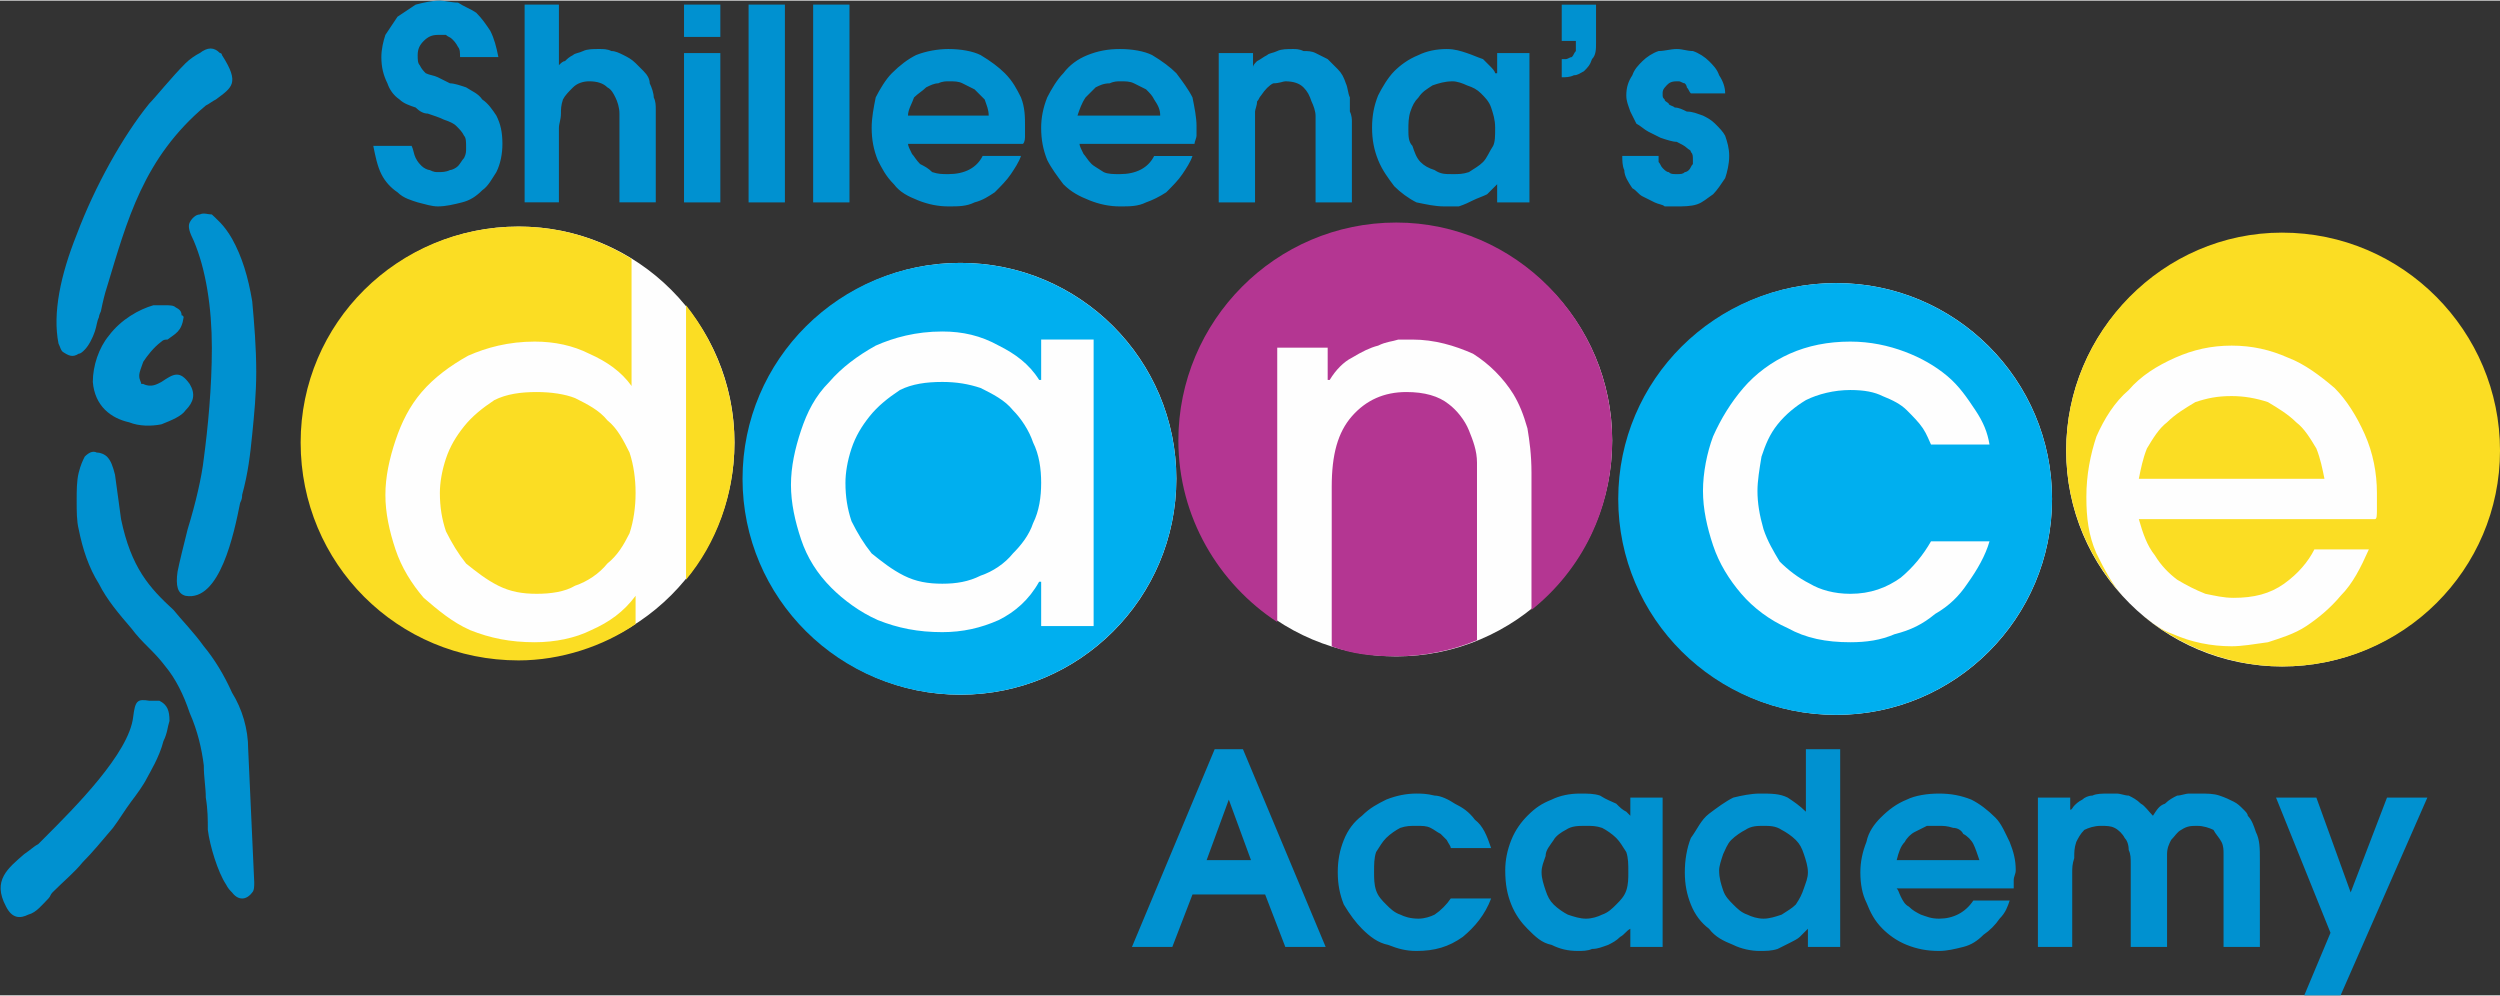
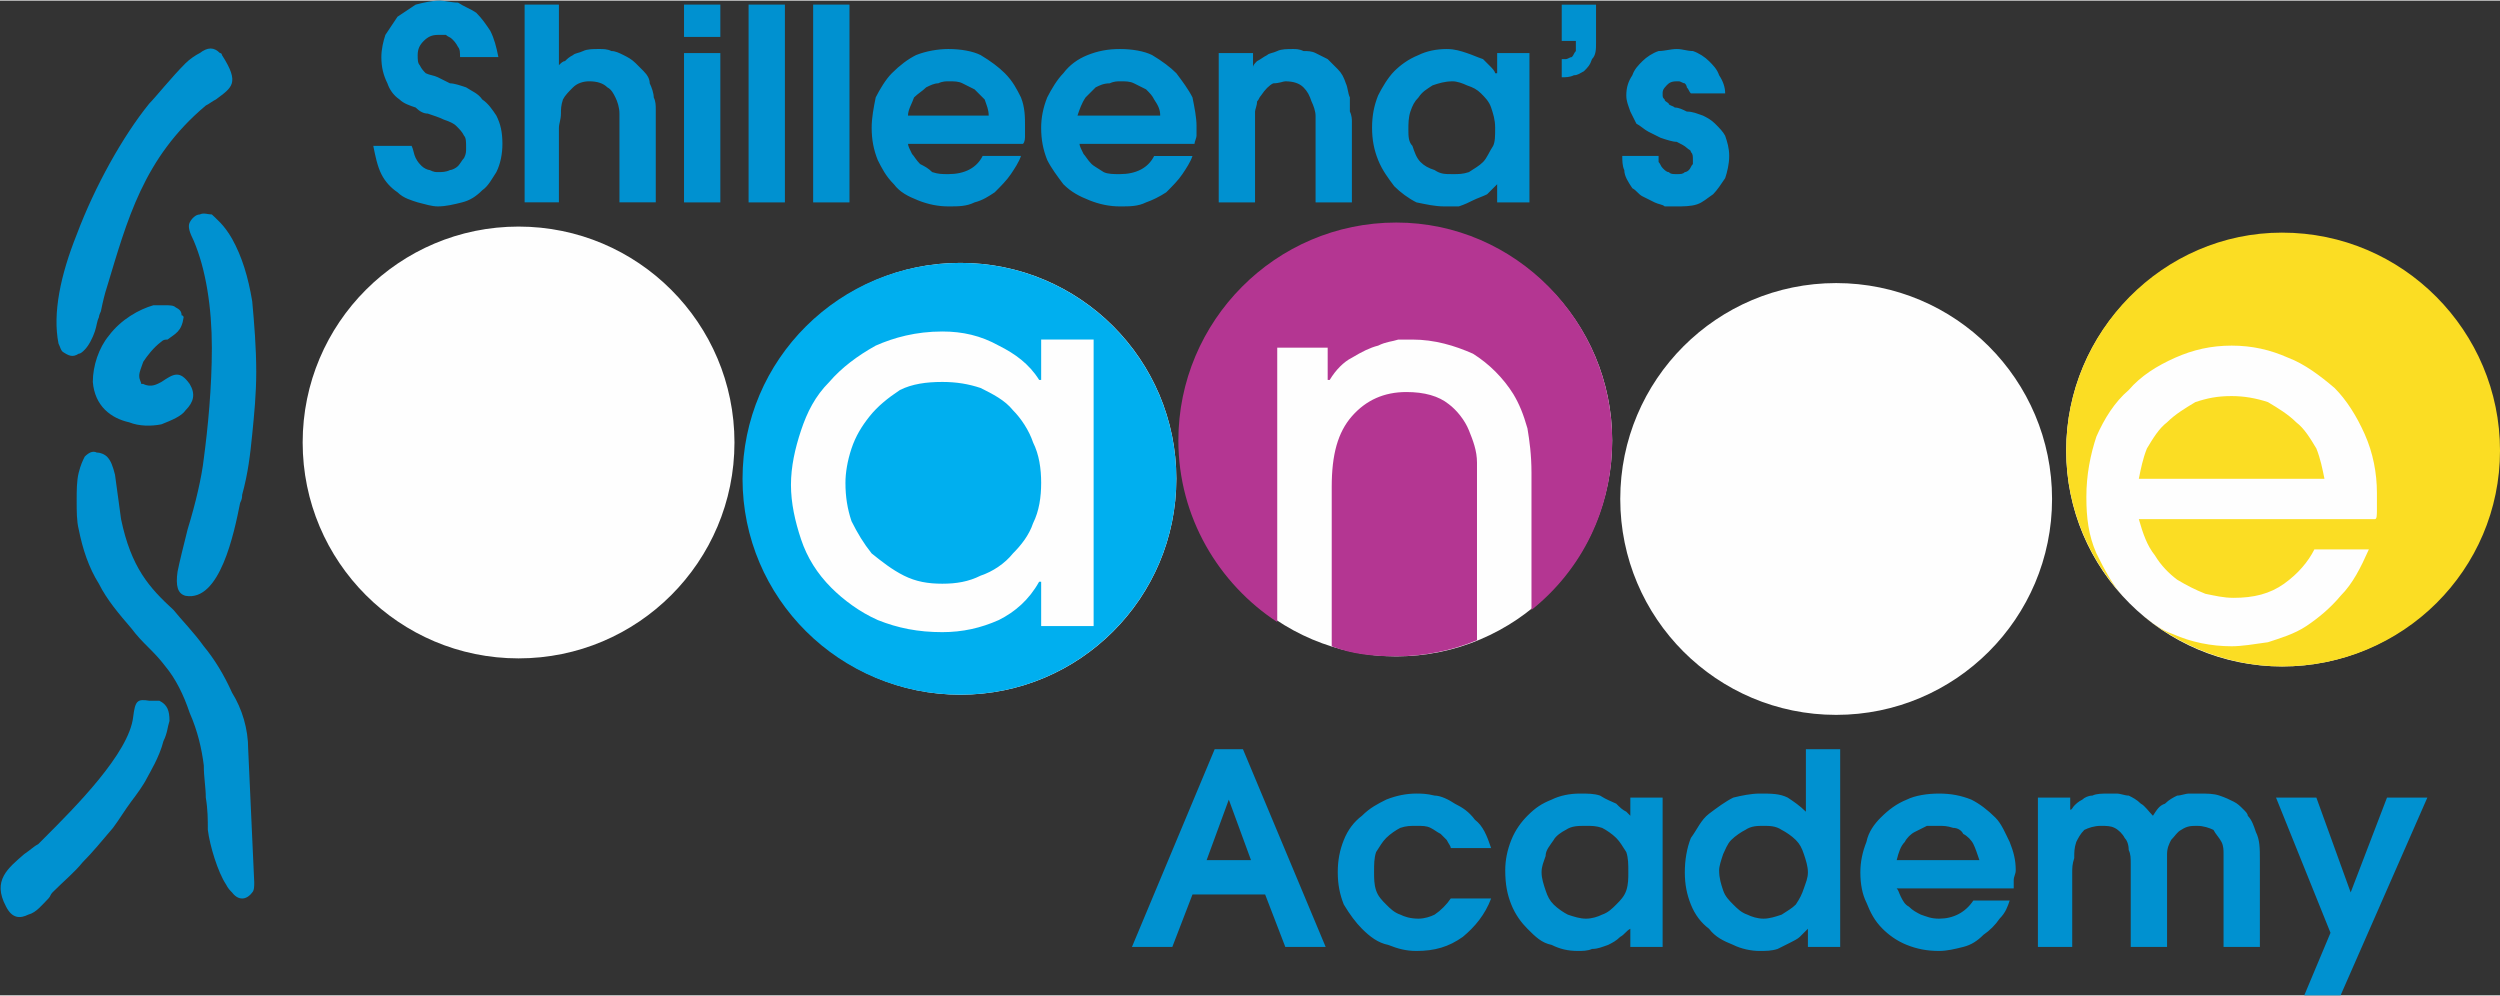
<svg xmlns="http://www.w3.org/2000/svg" xml:space="preserve" width="1599px" height="637px" version="1.1" style="shape-rendering:geometricPrecision; text-rendering:geometricPrecision; image-rendering:optimizeQuality; fill-rule:evenodd; clip-rule:evenodd" viewBox="0 0 1239 493">
  <rect x="0" y="0" width="1239" height="493" fill="#333333" stroke="none" />
  <defs>
    <style type="text/css">
   
    .fil0 {fill:#FEFEFE}
    .fil1 {fill:#FBDD23}
    .fil3 {fill:#B43692}
    .fil2 {fill:#00AFEF}
    .fil4 {fill:#0091D0}
    .fil5 {fill:#0091D0;fill-rule:nonzero}
   
  </style>
  </defs>
  <g id="Layer_x0020_1">
    <circle class="fil0" cx="692" cy="218" r="107" />
    <circle class="fil0" cx="257" cy="219" r="107" />
    <circle class="fil0" cx="476" cy="237" r="107" />
    <circle class="fil0" cx="910" cy="247" r="107" />
    <circle class="fil0" cx="1131" cy="223" r="107" />
-     <path class="fil1" d="M315 244c0,-7 -1,-14 -3,-20 -3,-6 -6,-12 -11,-16 -4,-5 -10,-8 -16,-11 -5,-2 -12,-3 -19,-3 -8,0 -15,1 -21,4 -6,4 -11,8 -15,13 -4,5 -7,10 -9,16 -2,6 -3,12 -3,17 0,7 1,13 3,19 3,6 6,11 10,16 5,4 10,8 16,11 6,3 12,4 19,4 7,0 14,-1 19,-4 6,-2 12,-6 16,-11 5,-4 8,-9 11,-15 2,-6 3,-13 3,-20zm-58 -132c21,0 40,6 56,16l0 63 0 0c-5,-7 -12,-12 -21,-16 -8,-4 -17,-6 -27,-6 -13,0 -24,3 -33,7 -9,5 -17,11 -23,18 -6,7 -10,15 -13,24 -3,9 -5,18 -5,27 0,9 2,18 5,27 3,9 8,17 14,24 7,6 14,12 23,16 10,4 20,6 32,6 10,0 20,-2 28,-6 9,-4 16,-9 22,-17l0 0 0 14c-16,11 -37,18 -58,18 -60,0 -108,-48 -108,-108 0,-59 48,-107 108,-107zm83 39c15,19 24,43 24,68 0,26 -9,50 -24,68l0 -136z" />
    <path class="fil2" d="M476 130c59,0 107,48 107,107 0,59 -48,107 -107,107 -60,0 -108,-48 -108,-107 0,-59 48,-107 108,-107zm40 109c0,-7 -1,-14 -4,-20 -2,-6 -6,-12 -10,-16 -4,-5 -10,-8 -16,-11 -6,-2 -12,-3 -19,-3 -8,0 -15,1 -21,4 -6,4 -11,8 -15,13 -4,5 -7,10 -9,16 -2,6 -3,12 -3,17 0,7 1,13 3,19 3,6 6,11 10,16 5,4 10,8 16,11 6,3 12,4 19,4 7,0 13,-1 19,-4 6,-2 12,-6 16,-11 4,-4 8,-9 10,-15 3,-6 4,-13 4,-20zm0 71l0 -22 -1 0c-5,9 -12,15 -20,19 -9,4 -18,6 -28,6 -12,0 -22,-2 -32,-6 -9,-4 -17,-10 -23,-16 -7,-7 -12,-15 -15,-24 -3,-9 -5,-18 -5,-27 0,-9 2,-18 5,-27 3,-9 7,-17 14,-24 6,-7 14,-13 23,-18 9,-4 20,-7 33,-7 10,0 19,2 28,7 8,4 15,9 20,17l1 0 0 -20 26 0 0 142 -26 0z" />
    <path class="fil3" d="M692 110c59,0 107,49 107,108 0,34 -15,64 -40,84l0 -68c0,-9 -1,-16 -2,-22 -2,-7 -4,-12 -7,-17 -5,-8 -12,-15 -20,-20 -9,-4 -19,-7 -30,-7 -1,0 -4,0 -7,0 -3,1 -6,1 -10,3 -4,1 -8,3 -13,6 -4,2 -8,6 -11,11l-1 0 0 -16 -25 0 0 136c-29,-19 -49,-52 -49,-90 0,-59 48,-108 108,-108zm40 207c-12,5 -26,8 -40,8 -11,0 -22,-1 -32,-5l0 -79c0,-16 3,-27 10,-35 7,-8 16,-12 27,-12 9,0 16,2 21,6 4,3 8,8 10,13 2,5 4,10 4,16 0,5 0,9 0,12l0 76z" />
-     <path class="fil2" d="M910 140c59,0 107,48 107,107 0,59 -48,107 -107,107 -60,0 -108,-48 -108,-107 0,-59 48,-107 108,-107zm47 80c-1,-2 -2,-5 -4,-8 -2,-3 -5,-6 -8,-9 -3,-3 -7,-5 -12,-7 -4,-2 -9,-3 -16,-3 -8,0 -16,2 -22,5 -5,3 -10,7 -14,12 -4,5 -6,10 -8,16 -1,6 -2,12 -2,17 0,6 1,12 3,19 2,6 5,11 8,16 4,4 9,8 15,11 5,3 12,5 20,5 10,0 18,-3 25,-8 6,-5 11,-11 15,-18l29 0c-2,7 -6,14 -11,21 -4,6 -9,11 -16,15 -6,5 -12,8 -20,10 -7,3 -14,4 -22,4 -12,0 -22,-2 -31,-7 -9,-4 -17,-10 -23,-17 -6,-7 -11,-15 -14,-24 -3,-9 -5,-18 -5,-27 0,-9 2,-19 5,-27 4,-9 9,-17 15,-24 6,-7 14,-13 23,-17 9,-4 19,-6 30,-6 10,0 19,2 27,5 8,3 15,7 21,12 6,5 10,11 14,17 4,6 6,11 7,17l-29 0z" />
    <path class="fil1" d="M1152 237c-1,-5 -2,-10 -4,-15 -3,-5 -6,-10 -10,-13 -4,-4 -9,-7 -14,-10 -6,-2 -12,-3 -18,-3 -7,0 -12,1 -18,3 -5,3 -10,6 -14,10 -4,3 -7,8 -10,13 -2,5 -3,10 -4,15l92 0zm-21 -122c60,0 108,49 108,108 0,59 -48,107 -108,107 -26,0 -51,-10 -70,-26 5,4 10,8 16,10 9,4 19,6 29,6 5,0 11,-1 18,-2 6,-2 13,-4 19,-8 6,-4 12,-9 17,-15 6,-6 10,-14 14,-23l-27 0c-3,6 -8,12 -15,17 -7,5 -15,7 -25,7 -5,0 -9,-1 -14,-2 -5,-2 -9,-4 -14,-7 -4,-3 -8,-7 -11,-12 -4,-5 -6,-11 -8,-18l117 0c1,0 1,-2 1,-5 0,-3 0,-6 0,-8 0,-10 -2,-20 -6,-29 -4,-9 -9,-17 -15,-23 -7,-6 -15,-12 -23,-15 -9,-4 -18,-6 -28,-6 -10,0 -19,2 -28,6 -9,4 -17,9 -23,16 -7,6 -12,14 -16,23 -3,9 -5,19 -5,30 0,10 1,19 5,28 4,8 8,16 14,22 -18,-19 -29,-45 -29,-73 0,-59 48,-108 107,-108z" />
    <path class="fil4" d="M185 100m19 -28c1,2 1,4 2,6 1,2 2,3 3,4 1,1 3,2 4,2 2,1 3,1 4,1 2,0 4,0 6,-1 1,0 3,-1 4,-2 1,-1 2,-3 3,-4 1,-2 1,-3 1,-5 0,-3 0,-5 -1,-6 -1,-2 -2,-3 -4,-5 -1,-1 -3,-2 -6,-3 -2,-1 -5,-2 -8,-3 -2,0 -4,-1 -6,-3 -3,-1 -6,-2 -8,-4 -3,-2 -5,-5 -6,-8 -2,-4 -3,-8 -3,-13 0,-4 1,-8 2,-11 2,-3 4,-6 6,-9 3,-2 6,-4 9,-6 4,-1 8,-2 12,-2 2,0 6,1 9,1 3,2 6,3 9,5 3,3 5,6 7,9 2,4 3,8 4,13l-19 0c0,-2 0,-4 -1,-5 -1,-2 -2,-3 -3,-4 -1,-1 -2,-1 -3,-2 -1,0 -3,0 -4,0 -3,0 -5,1 -7,3 -2,2 -3,4 -3,7 0,2 0,4 1,5 1,2 2,3 3,4 2,1 4,1 6,2 2,1 4,2 6,3 2,0 5,1 8,2 3,2 6,3 8,6 3,2 5,5 7,8 2,4 3,8 3,14 0,5 -1,10 -3,14 -2,3 -4,7 -7,9 -3,3 -6,5 -10,6 -4,1 -8,2 -12,2 -3,0 -6,-1 -10,-2 -3,-1 -7,-2 -10,-5 -3,-2 -6,-5 -8,-9 -2,-4 -3,-9 -4,-14l19 0zm56 28m0 -98l17 0 0 30c1,-1 2,-2 3,-2 1,-1 2,-2 4,-3 1,-1 3,-1 5,-2 2,-1 5,-1 8,-1 2,0 4,0 6,1 2,0 4,1 6,2 2,1 4,2 6,4 1,1 3,3 4,4 2,2 3,4 3,6 1,2 2,5 2,7 1,2 1,4 1,6 0,2 0,3 0,5l0 41 -18 0 0 -38c0,-2 0,-4 0,-6 0,-3 -1,-6 -2,-8 -1,-2 -2,-4 -4,-5 -2,-2 -5,-3 -9,-3 -3,0 -6,1 -8,3 -2,2 -4,4 -5,6 -1,3 -1,5 -1,7 0,3 -1,5 -1,7l0 37 -17 0 0 -98zm79 98m0 -98l18 0 0 16 -18 0 0 -16zm0 24l18 0 0 74 -18 0 0 -74zm32 74m0 -98l18 0 0 98 -18 0 0 -98zm32 98m0 -98l18 0 0 98 -18 0 0 -98zm29 98m58 -43c0,-3 -1,-5 -2,-8 -2,-2 -3,-3 -5,-5 -2,-1 -4,-2 -6,-3 -2,-1 -4,-1 -7,-1 -1,0 -3,0 -5,1 -2,0 -4,1 -6,2 -2,2 -4,3 -6,5 -1,3 -3,6 -3,9l40 0zm-40 14c0,1 1,3 2,5 1,1 2,3 4,5 2,1 4,2 6,4 3,1 5,1 8,1 8,0 14,-3 17,-9l19 0c-1,3 -3,6 -5,9 -2,3 -5,6 -8,9 -3,2 -6,4 -10,5 -4,2 -8,2 -13,2 -5,0 -10,-1 -15,-3 -5,-2 -9,-4 -12,-8 -4,-4 -6,-8 -8,-12 -2,-5 -3,-10 -3,-16 0,-5 1,-10 2,-15 2,-4 5,-9 8,-12 4,-4 8,-7 12,-9 5,-2 11,-3 16,-3 6,0 12,1 16,3 5,3 9,6 12,9 4,4 6,8 8,12 2,5 2,10 2,14 0,2 0,4 0,5 0,1 0,3 -1,4l-57 0zm66 29m59 -43c0,-3 -1,-5 -3,-8 -1,-2 -2,-3 -4,-5 -2,-1 -4,-2 -6,-3 -2,-1 -4,-1 -7,-1 -1,0 -3,0 -5,1 -3,0 -5,1 -7,2 -2,2 -3,3 -5,5 -2,3 -3,6 -4,9l41 0zm-40 14c0,1 1,3 2,5 1,1 2,3 4,5 1,1 3,2 6,4 2,1 5,1 8,1 8,0 14,-3 17,-9l19 0c-1,3 -3,6 -5,9 -2,3 -5,6 -8,9 -3,2 -7,4 -10,5 -4,2 -8,2 -13,2 -5,0 -10,-1 -15,-3 -5,-2 -9,-4 -13,-8 -3,-4 -6,-8 -8,-12 -2,-5 -3,-10 -3,-16 0,-5 1,-10 3,-15 2,-4 5,-9 8,-12 3,-4 7,-7 12,-9 5,-2 10,-3 16,-3 6,0 12,1 16,3 5,3 9,6 12,9 3,4 6,8 8,12 1,5 2,10 2,14 0,2 0,4 0,5 0,1 -1,3 -1,4l-57 0zm69 29m0 -74l17 0 0 7c0,-1 1,-2 2,-3 2,-1 3,-2 5,-3 1,-1 3,-1 5,-2 2,-1 5,-1 8,-1 1,0 3,0 5,1 2,0 4,0 6,1 2,1 4,2 6,3 2,2 3,3 5,5 2,2 3,4 4,7 1,2 1,5 2,7 0,2 0,5 0,7 1,2 1,4 1,5l0 40 -18 0 0 -36c0,-2 0,-4 0,-7 0,-2 -1,-5 -2,-7 -1,-3 -2,-5 -4,-7 -2,-2 -5,-3 -9,-3 -1,0 -3,1 -6,1 -2,1 -4,3 -6,6 -1,1 -1,2 -2,3 0,2 -1,4 -1,5 0,2 0,3 0,5 0,2 0,3 0,5l0 35 -18 0 0 -74zm76 74m61 -37c0,-4 -1,-7 -2,-10 -1,-3 -3,-5 -5,-7 -2,-2 -4,-3 -7,-4 -2,-1 -5,-2 -7,-2 -4,0 -7,1 -10,2 -3,2 -5,3 -7,6 -2,2 -3,4 -4,7 -1,3 -1,6 -1,9 0,3 0,6 2,8 1,3 2,6 4,8 2,2 4,3 7,4 3,2 5,2 9,2 3,0 5,0 8,-1 3,-2 5,-3 7,-5 2,-2 3,-5 5,-8 1,-2 1,-5 1,-9zm17 37l-16 0 0 -9c-2,2 -3,3 -5,5 -2,1 -5,2 -7,3 -2,1 -4,2 -7,3 -2,0 -5,0 -7,0 -5,0 -9,-1 -14,-2 -4,-2 -8,-5 -11,-8 -3,-4 -6,-8 -8,-13 -2,-5 -3,-10 -3,-16 0,-6 1,-11 3,-16 2,-4 5,-9 8,-12 3,-3 7,-6 12,-8 4,-2 9,-3 14,-3 4,0 7,1 10,2 3,1 5,2 8,3 2,2 3,3 4,4 2,2 2,3 2,3l1 0 0 -10 16 0 0 74zm16 0m0 -98l17 0 0 19c0,3 0,6 -2,8 -1,3 -2,4 -4,6 -2,1 -3,2 -5,2 -2,1 -4,1 -6,1l0 0 0 -9c0,0 1,0 2,0 1,0 2,-1 3,-1 1,-1 1,-2 2,-3 0,0 0,-2 0,-3l0 -2 -7 0 0 -18zm30 98m34 -54c-1,-1 -1,-2 -2,-3 0,-1 -1,-2 -1,-2 -1,0 -2,-1 -3,-1 0,0 -1,0 -1,0 -3,0 -4,1 -5,2 -2,2 -2,3 -2,4 0,2 0,2 1,3 0,1 1,1 2,2 0,1 2,1 3,2 2,0 4,1 6,2 3,0 5,1 8,2 2,1 4,2 6,4 2,2 4,4 5,6 1,3 2,6 2,10 0,4 -1,8 -2,11 -2,3 -4,6 -6,8 -3,2 -5,4 -8,5 -3,1 -7,1 -10,1 -2,0 -4,0 -6,0 -1,-1 -3,-1 -5,-2 -2,-1 -4,-2 -6,-3 -2,-1 -3,-3 -5,-4 -2,-3 -4,-6 -4,-9 -1,-2 -1,-5 -1,-7l18 0c0,1 0,2 0,3 1,1 1,2 2,3 1,1 2,2 3,2 1,1 2,1 4,1 2,0 3,0 4,-1 1,0 2,-1 2,-1 1,-1 1,-2 2,-3 0,-1 0,-1 0,-2 0,-2 0,-3 -1,-4 0,-1 -1,-1 -2,-2 -1,-1 -3,-2 -5,-3 -2,0 -5,-1 -8,-2 -2,-1 -4,-2 -6,-3 -2,-1 -4,-3 -6,-4 -1,-2 -2,-4 -3,-6 -1,-3 -2,-5 -2,-8 0,-4 1,-7 3,-10 1,-3 3,-5 5,-7 2,-2 5,-4 8,-5 3,0 6,-1 9,-1 3,0 5,1 8,1 3,1 6,3 8,5 2,2 4,4 5,7 2,3 3,6 3,9l-17 0z" />
    <path class="fil4" d="M561 469m37 -43l22 0 -11 -30 0 0 -11 30zm4 -55l14 0 41 98 -20 0 -10 -26 -36 0 -10 26 -20 0 41 -98zm61 98m76 -24c-3,8 -8,14 -14,19 -7,5 -14,7 -23,7 -5,0 -9,-1 -14,-3 -5,-1 -9,-4 -13,-8 -3,-3 -6,-7 -9,-12 -2,-5 -3,-10 -3,-16 0,-6 1,-11 3,-16 2,-5 5,-9 9,-12 4,-4 8,-6 12,-8 5,-2 10,-3 15,-3 2,0 5,0 9,1 3,0 7,2 10,4 4,2 7,4 10,8 4,3 6,8 8,14l-20 0c0,-1 -1,-2 -2,-4 -1,-1 -2,-2 -3,-3 -2,-1 -3,-2 -5,-3 -2,-1 -4,-1 -7,-1 -3,0 -5,0 -8,1 -2,1 -5,3 -7,5 -2,2 -3,4 -5,7 -1,3 -1,6 -1,10 0,3 0,6 1,9 1,3 3,5 5,7 2,2 4,4 7,5 2,1 5,2 9,2 3,0 6,-1 8,-2 3,-2 6,-5 8,-8l20 0zm7 24m61 -37c0,-4 0,-7 -1,-10 -2,-3 -3,-5 -5,-7 -2,-2 -5,-4 -7,-5 -3,-1 -5,-1 -8,-1 -4,0 -7,0 -10,2 -2,1 -5,3 -6,5 -2,3 -4,5 -4,8 -1,3 -2,5 -2,8 0,3 1,6 2,9 1,3 2,5 4,7 2,2 5,4 7,5 3,1 6,2 9,2 3,0 6,-1 8,-2 3,-1 5,-3 7,-5 2,-2 4,-4 5,-7 1,-3 1,-6 1,-9zm17 37l-16 0 0 -9c-2,1 -3,3 -5,4 -2,2 -4,3 -6,4 -3,1 -5,2 -8,2 -2,1 -5,1 -7,1 -5,0 -9,-1 -13,-3 -5,-1 -8,-4 -12,-8 -3,-3 -6,-7 -8,-12 -2,-5 -3,-10 -3,-17 0,-5 1,-10 3,-15 2,-5 5,-9 8,-12 4,-4 7,-6 12,-8 4,-2 9,-3 14,-3 4,0 7,0 10,1 3,2 6,3 8,4 2,2 3,3 5,4 1,1 2,2 2,2l0 0 0 -9 16 0 0 74zm11 0m17 -38c0,4 1,7 2,10 1,3 3,5 5,7 2,2 4,4 7,5 2,1 5,2 8,2 3,0 6,-1 9,-2 3,-2 5,-3 7,-5 2,-3 3,-5 4,-8 1,-3 2,-5 2,-8 0,-3 -1,-6 -2,-9 -1,-3 -2,-5 -4,-7 -2,-2 -5,-4 -7,-5 -3,-2 -6,-2 -9,-2 -3,0 -6,0 -9,2 -2,1 -5,3 -7,5 -2,2 -3,5 -4,7 -1,3 -2,6 -2,8zm60 38l-16 0 0 -9 0 0c-1,1 -2,2 -4,4 -1,1 -3,2 -5,3 -2,1 -4,2 -6,3 -3,1 -6,1 -9,1 -4,0 -9,-1 -13,-3 -5,-2 -9,-4 -12,-8 -4,-3 -7,-7 -9,-12 -2,-5 -3,-10 -3,-16 0,-6 1,-12 3,-17 3,-4 5,-9 9,-12 4,-3 8,-6 12,-8 4,-1 9,-2 13,-2 6,0 10,0 14,2 3,2 6,4 9,7l0 -31 17 0 0 98zm10 0m59 -43c-1,-3 -2,-6 -3,-8 -1,-2 -3,-4 -5,-5 -1,-2 -3,-3 -5,-3 -3,-1 -5,-1 -7,-1 -2,0 -4,0 -6,0 -2,1 -4,2 -6,3 -2,1 -4,3 -5,5 -2,2 -3,5 -4,9l41 0zm-41 14c1,1 1,2 2,4 1,2 2,4 4,5 2,2 4,3 6,4 3,1 5,2 9,2 7,0 13,-3 17,-9l18 0c-1,3 -2,6 -5,9 -2,3 -5,6 -8,8 -3,3 -6,5 -10,6 -4,1 -8,2 -12,2 -6,0 -11,-1 -16,-3 -5,-2 -9,-5 -12,-8 -4,-4 -6,-8 -8,-13 -2,-4 -3,-9 -3,-15 0,-5 1,-10 3,-15 1,-5 4,-9 7,-12 4,-4 8,-7 13,-9 4,-2 10,-3 16,-3 6,0 11,1 16,3 4,2 8,5 12,9 3,3 5,8 7,12 2,5 3,9 3,14 0,2 -1,3 -1,5 0,1 0,3 0,4l-58 0zm70 29m0 -74l16 0 0 6 0 0c1,0 1,-1 2,-2 1,-1 2,-2 4,-3 1,-1 3,-2 5,-2 2,-1 5,-1 8,-1 1,0 3,0 4,0 2,0 4,1 6,1 2,1 4,2 6,4 2,1 4,4 6,6 2,-3 3,-5 6,-6 2,-2 4,-3 6,-4 2,0 4,-1 6,-1 2,0 4,0 5,0 4,0 7,0 10,1 3,1 5,2 7,3 2,1 3,2 5,4 1,1 2,2 2,3 2,2 3,5 4,8 2,4 2,8 2,14l0 43 -18 0 0 -41c0,-1 0,-3 0,-5 0,-2 0,-4 -1,-6 -1,-2 -3,-4 -4,-6 -2,-1 -5,-2 -8,-2 -3,0 -5,0 -8,2 -2,1 -3,3 -5,5 -1,2 -2,4 -2,7 0,3 0,5 0,8l0 38 -18 0 0 -41c0,-3 0,-5 -1,-7 0,-3 -1,-5 -2,-6 -1,-2 -3,-4 -5,-5 -2,-1 -4,-1 -7,-1 -3,0 -6,1 -8,2 -2,2 -3,4 -4,6 -1,3 -1,5 -1,8 -1,3 -1,5 -1,7l0 37 -17 0 0 -74zm118 74m27 -7l-27 -67 20 0 17 47 18 -47 20 0 -43 98 -18 0 13 -31z" />
    <path class="fil4" d="M121 437l-3 -65c-1,-19 -12,-37 -21,-50 -18,-23 -35,-28 -42,-64l-4 -22c-1,-9 -5,-11 -7,-1 -1,8 -1,19 0,26 4,20 13,33 25,47 7,8 12,12 17,19 10,13 18,34 20,52 1,11 2,21 3,32 0,12 12,37 12,26z" />
    <path class="fil5" d="M114 413l-2 -41c0,-9 -3,-18 -6,-26 -4,-8 -9,-15 -14,-21 -5,-6 -10,-11 -14,-16 -4,-4 -7,-7 -10,-10 2,2 3,4 5,6 3,3 6,6 8,8 4,4 6,7 10,11l0 0c5,7 10,16 14,26 3,9 6,19 6,28 1,5 1,11 2,16 0,6 1,11 1,17 0,1 0,1 0,2zm9 -42l3 66c0,2 0,4 -1,5 -3,4 -7,4 -10,0 -1,-1 -2,-2 -3,-4 -4,-6 -8,-19 -9,-27 0,-5 0,-10 -1,-16 0,-5 -1,-10 -1,-16 -1,-8 -3,-17 -7,-26 -3,-9 -7,-17 -12,-23l0 0c-3,-4 -6,-7 -9,-10 -2,-2 -5,-5 -8,-9 -6,-7 -12,-14 -16,-22 -5,-8 -8,-17 -10,-27 -1,-4 -1,-9 -1,-14 0,-5 0,-10 1,-14 1,-4 2,-6 3,-8l0 0c2,-2 4,-3 6,-2 2,0 4,1 5,2 2,2 3,5 4,9l3 22c5,24 14,34 26,45 4,5 10,11 15,18 5,6 10,14 14,23 5,8 8,18 8,28zm-64 -86c-4,-7 -7,-15 -9,-26l-1 -7c0,3 0,6 1,8 1,10 4,17 8,24 0,1 1,1 1,1z" />
    <path class="fil4" d="M93 290c13,2 20,-36 22,-46 5,-21 6,-38 6,-60 0,-23 -1,-47 -11,-64 -7,-12 -14,-12 -10,-3 15,30 10,80 7,111 -2,19 -17,62 -14,62z" />
    <path class="fil5" d="M94 286c1,0 1,-1 2,-1 -2,0 -3,0 -2,1zm6 -7c4,-9 7,-23 9,-32 0,-2 0,-3 1,-5 2,-9 4,-19 5,-28 1,-10 1,-20 1,-30 0,-9 0,-18 -1,-27 0,5 0,10 1,15 0,20 -2,41 -4,56 -1,9 -5,23 -8,36 -2,5 -3,11 -4,15zm19 -30c-3,15 -10,49 -27,46 -4,-1 -5,-5 -4,-12 1,-5 3,-13 5,-21 4,-13 7,-26 8,-35 2,-15 4,-35 4,-55 0,-20 -3,-39 -9,-53 -2,-4 -3,-7 -2,-9l0 0c1,-2 3,-4 5,-4 2,-1 4,0 6,0 2,2 6,5 10,12 5,9 8,19 10,31 1,11 2,23 2,35 0,11 -1,21 -2,31 -1,10 -2,19 -5,30 0,1 0,2 -1,4z" />
    <path class="fil4" d="M35 170c1,4 5,-2 7,-7 1,-4 1,-6 3,-10 11,-39 18,-75 54,-104 9,-8 14,-7 7,-19 -3,-6 -23,18 -28,24 -21,27 -50,84 -43,116z" />
    <path class="fil5" d="M31 174l0 0c-1,-1 -1,-2 -2,-4 -3,-15 1,-34 9,-54 9,-24 23,-49 36,-65 3,-3 11,-13 18,-20 2,-2 5,-4 7,-5 4,-3 7,-3 10,0 1,0 1,1 1,1 9,14 5,16 -3,22 -2,1 -3,2 -5,3 -31,26 -39,57 -49,90 -1,3 -2,7 -3,12 0,0 -1,2 -1,3 -1,2 -1,4 -2,7 -1,3 -3,7 -5,9 -1,1 -2,2 -3,2 -3,2 -5,1 -8,-1zm9 -23c0,-3 2,-8 3,-12 3,-10 5,-20 9,-29 -2,3 -3,6 -4,9 -4,11 -7,22 -8,32zm43 -94c3,-4 7,-8 12,-12 2,-1 4,-3 5,-4 3,-1 4,-2 3,-6 -1,1 -2,2 -4,3 -6,6 -13,15 -16,19z" />
    <path class="fil4" d="M8 447c3,6 10,-4 14,-8 13,-12 17,-17 30,-32 6,-8 12,-16 17,-24 2,-4 15,-30 7,-31 -4,-1 -4,-1 -5,4 -2,20 -33,50 -48,65 -9,8 -23,13 -15,26z" />
    <path class="fil5" d="M14 453c-4,2 -8,2 -11,-4 -7,-13 1,-19 9,-26 3,-2 5,-4 7,-5 1,-1 2,-2 3,-3 15,-15 42,-42 44,-60 1,-8 2,-9 8,-8 1,0 1,0 2,0l0 0c0,0 0,0 1,0 0,0 1,0 2,0 4,2 5,5 5,10 -1,3 -1,6 -3,10 -2,8 -7,16 -8,18 -2,4 -5,8 -8,12 -3,4 -6,9 -9,13l0 0c-6,7 -10,12 -15,17 -4,5 -9,9 -15,15 -1,1 -1,2 -2,3 -3,3 -6,7 -10,8zm-2 -10c1,-1 2,-3 3,-4 1,-1 2,-2 3,-3 7,-6 11,-11 15,-15 4,-5 8,-10 14,-17l0 0c2,-2 4,-4 5,-6 -8,9 -16,17 -23,23 -1,1 -2,2 -2,3 -3,2 -5,4 -8,6 -5,4 -9,7 -7,13z" />
    <path class="fil4" d="M89 192c-3,-5 -9,7 -20,3 -8,-3 -7,-20 8,-30 5,-3 8,-3 8,-8 0,-1 -2,-2 -7,-1 -12,3 -28,16 -26,33 2,26 46,17 37,3z" />
    <path class="fil5" d="M80 189c6,-4 9,-6 14,1 3,5 2,9 -2,13 -2,3 -7,5 -12,7 -5,1 -11,1 -16,-1 -9,-2 -17,-8 -18,-20 0,-8 3,-17 8,-23 6,-8 15,-13 22,-15 3,0 4,0 6,0 2,0 4,0 5,1 2,1 3,2 3,4l0 0c1,0 1,1 1,1l0 0c-1,7 -4,8 -8,11 -1,0 -2,0 -3,1 -4,3 -7,7 -9,10 -1,3 -2,5 -2,7 0,2 1,3 1,4 0,0 0,0 1,0 4,2 7,0 9,-1zm-9 12c-1,-1 -3,-1 -5,-2 -2,-1 -3,-2 -5,-3 -1,-3 -2,-6 -2,-10 0,-3 0,-7 2,-10 1,-3 3,-6 5,-8 -1,1 -2,2 -3,4 -4,4 -6,10 -6,17 1,6 5,10 10,11 1,0 3,1 4,1z" />
  </g>
</svg>